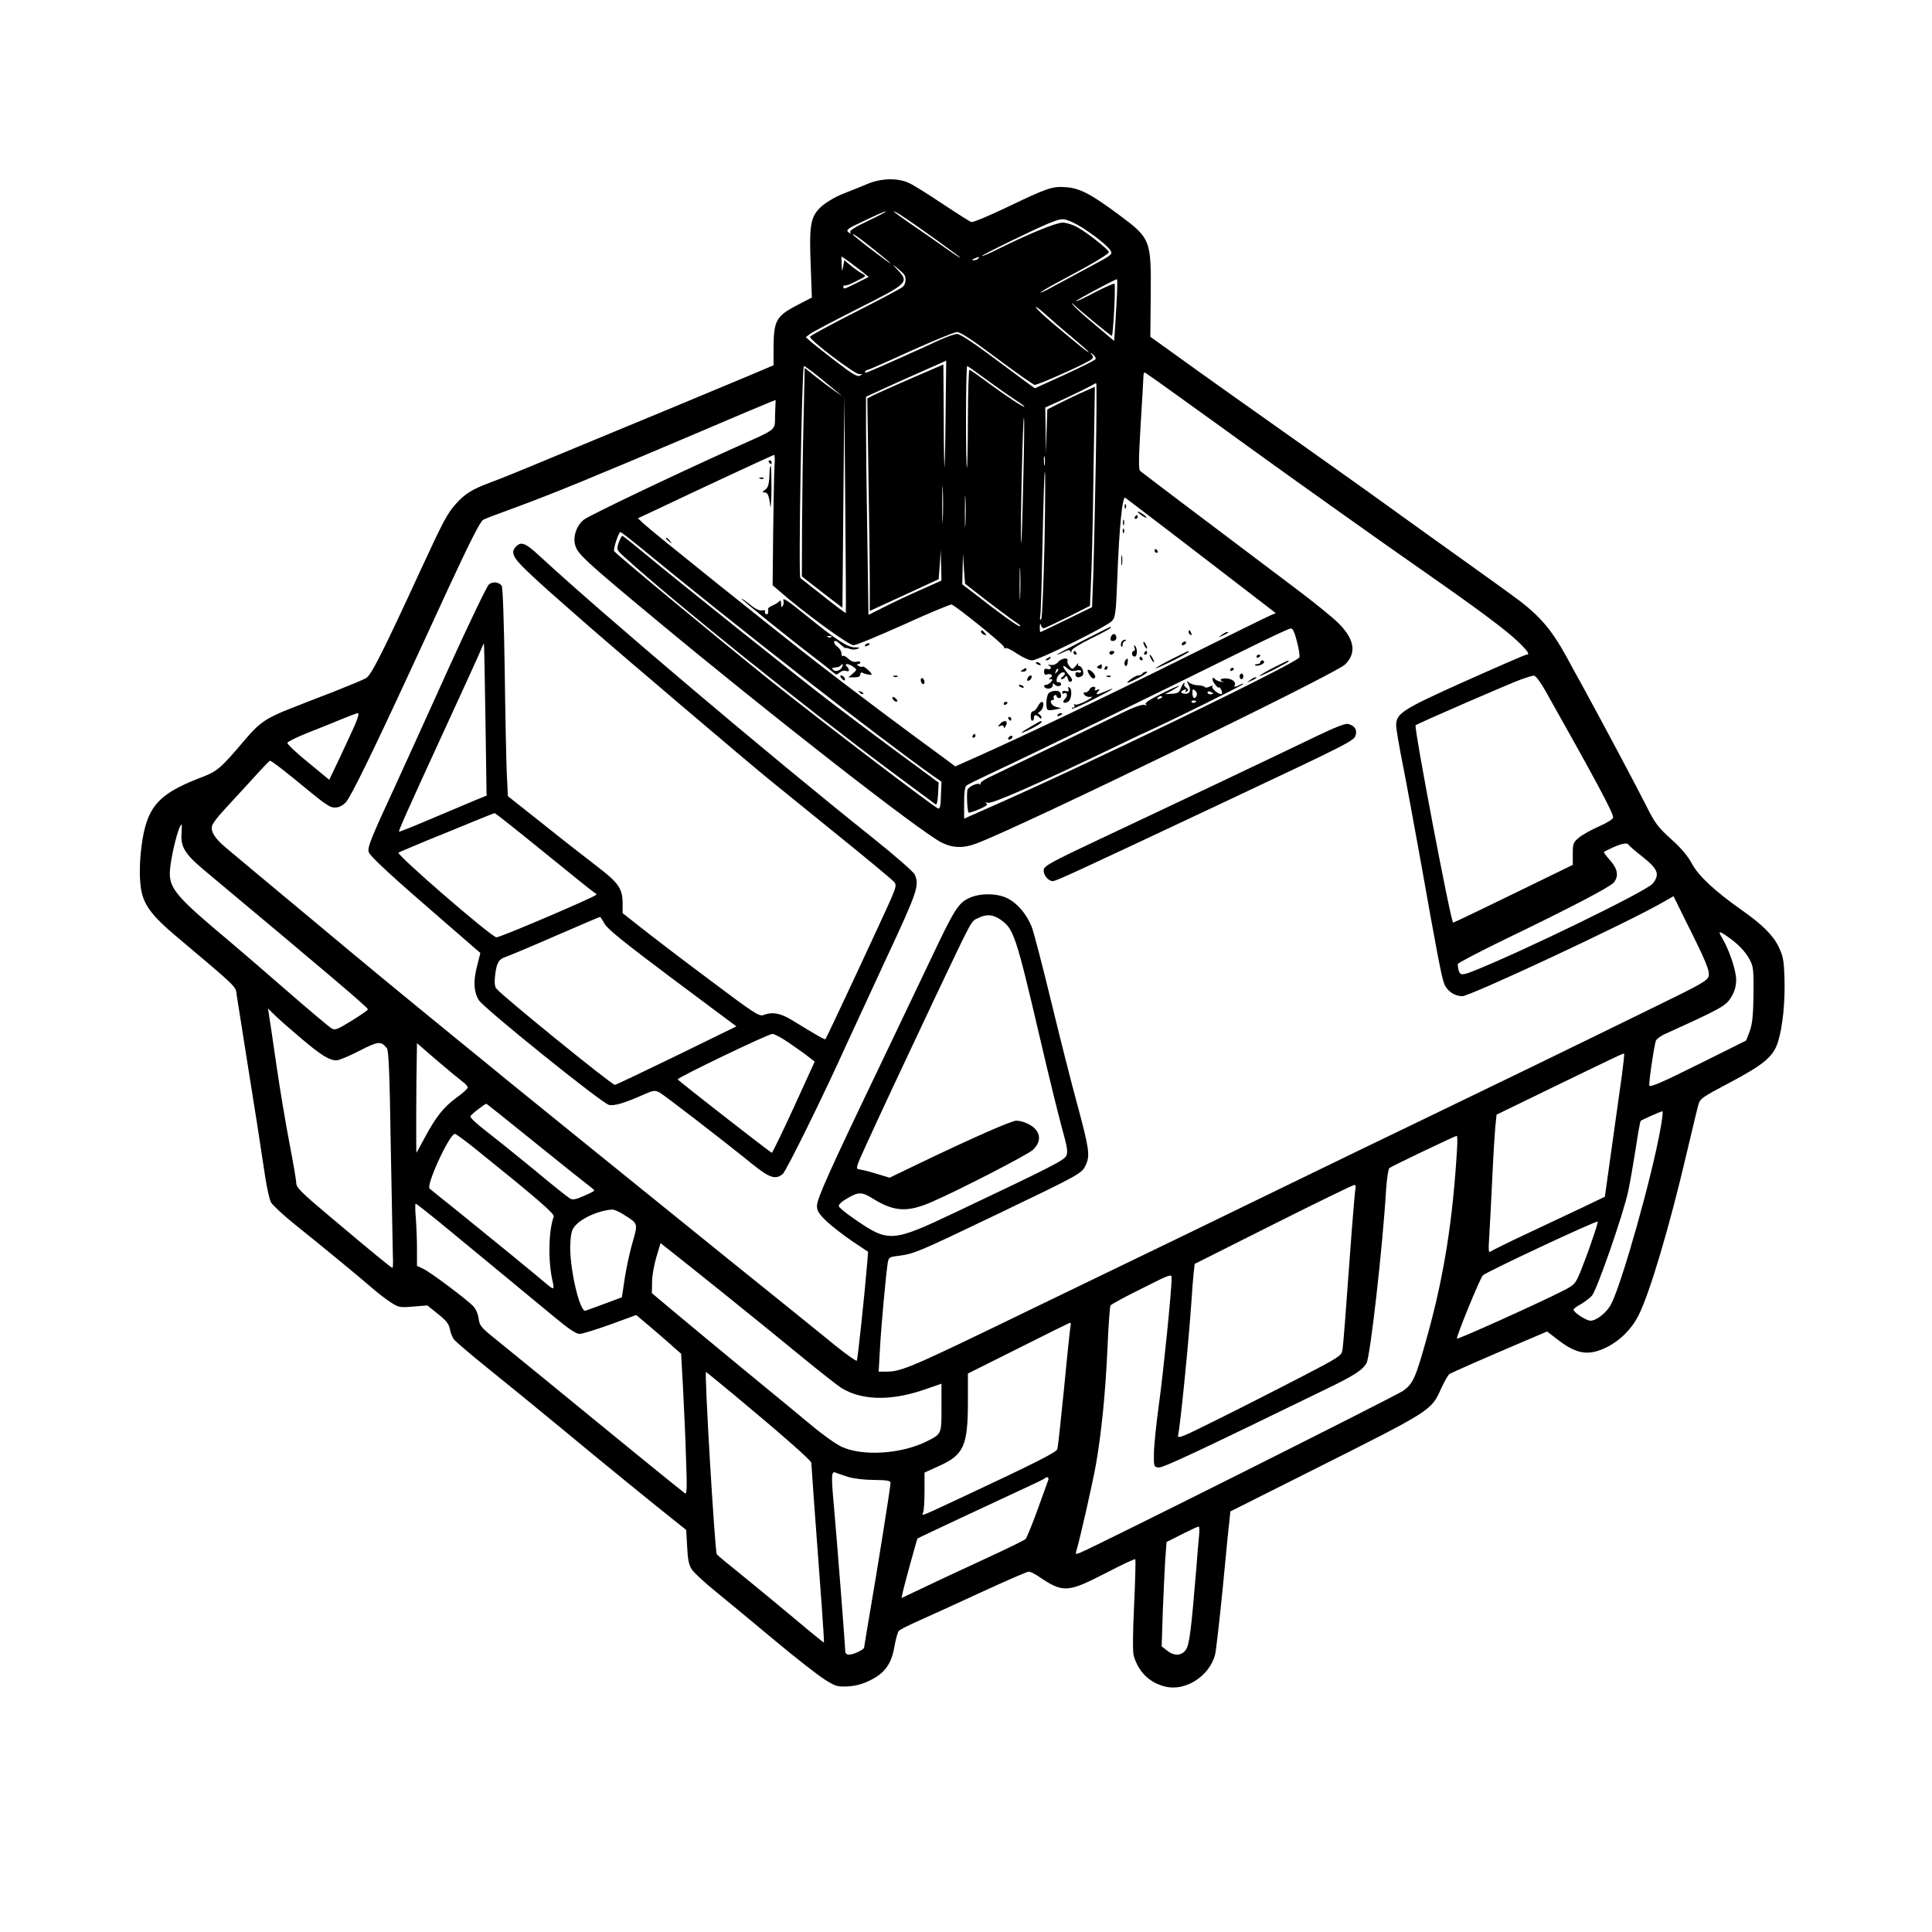
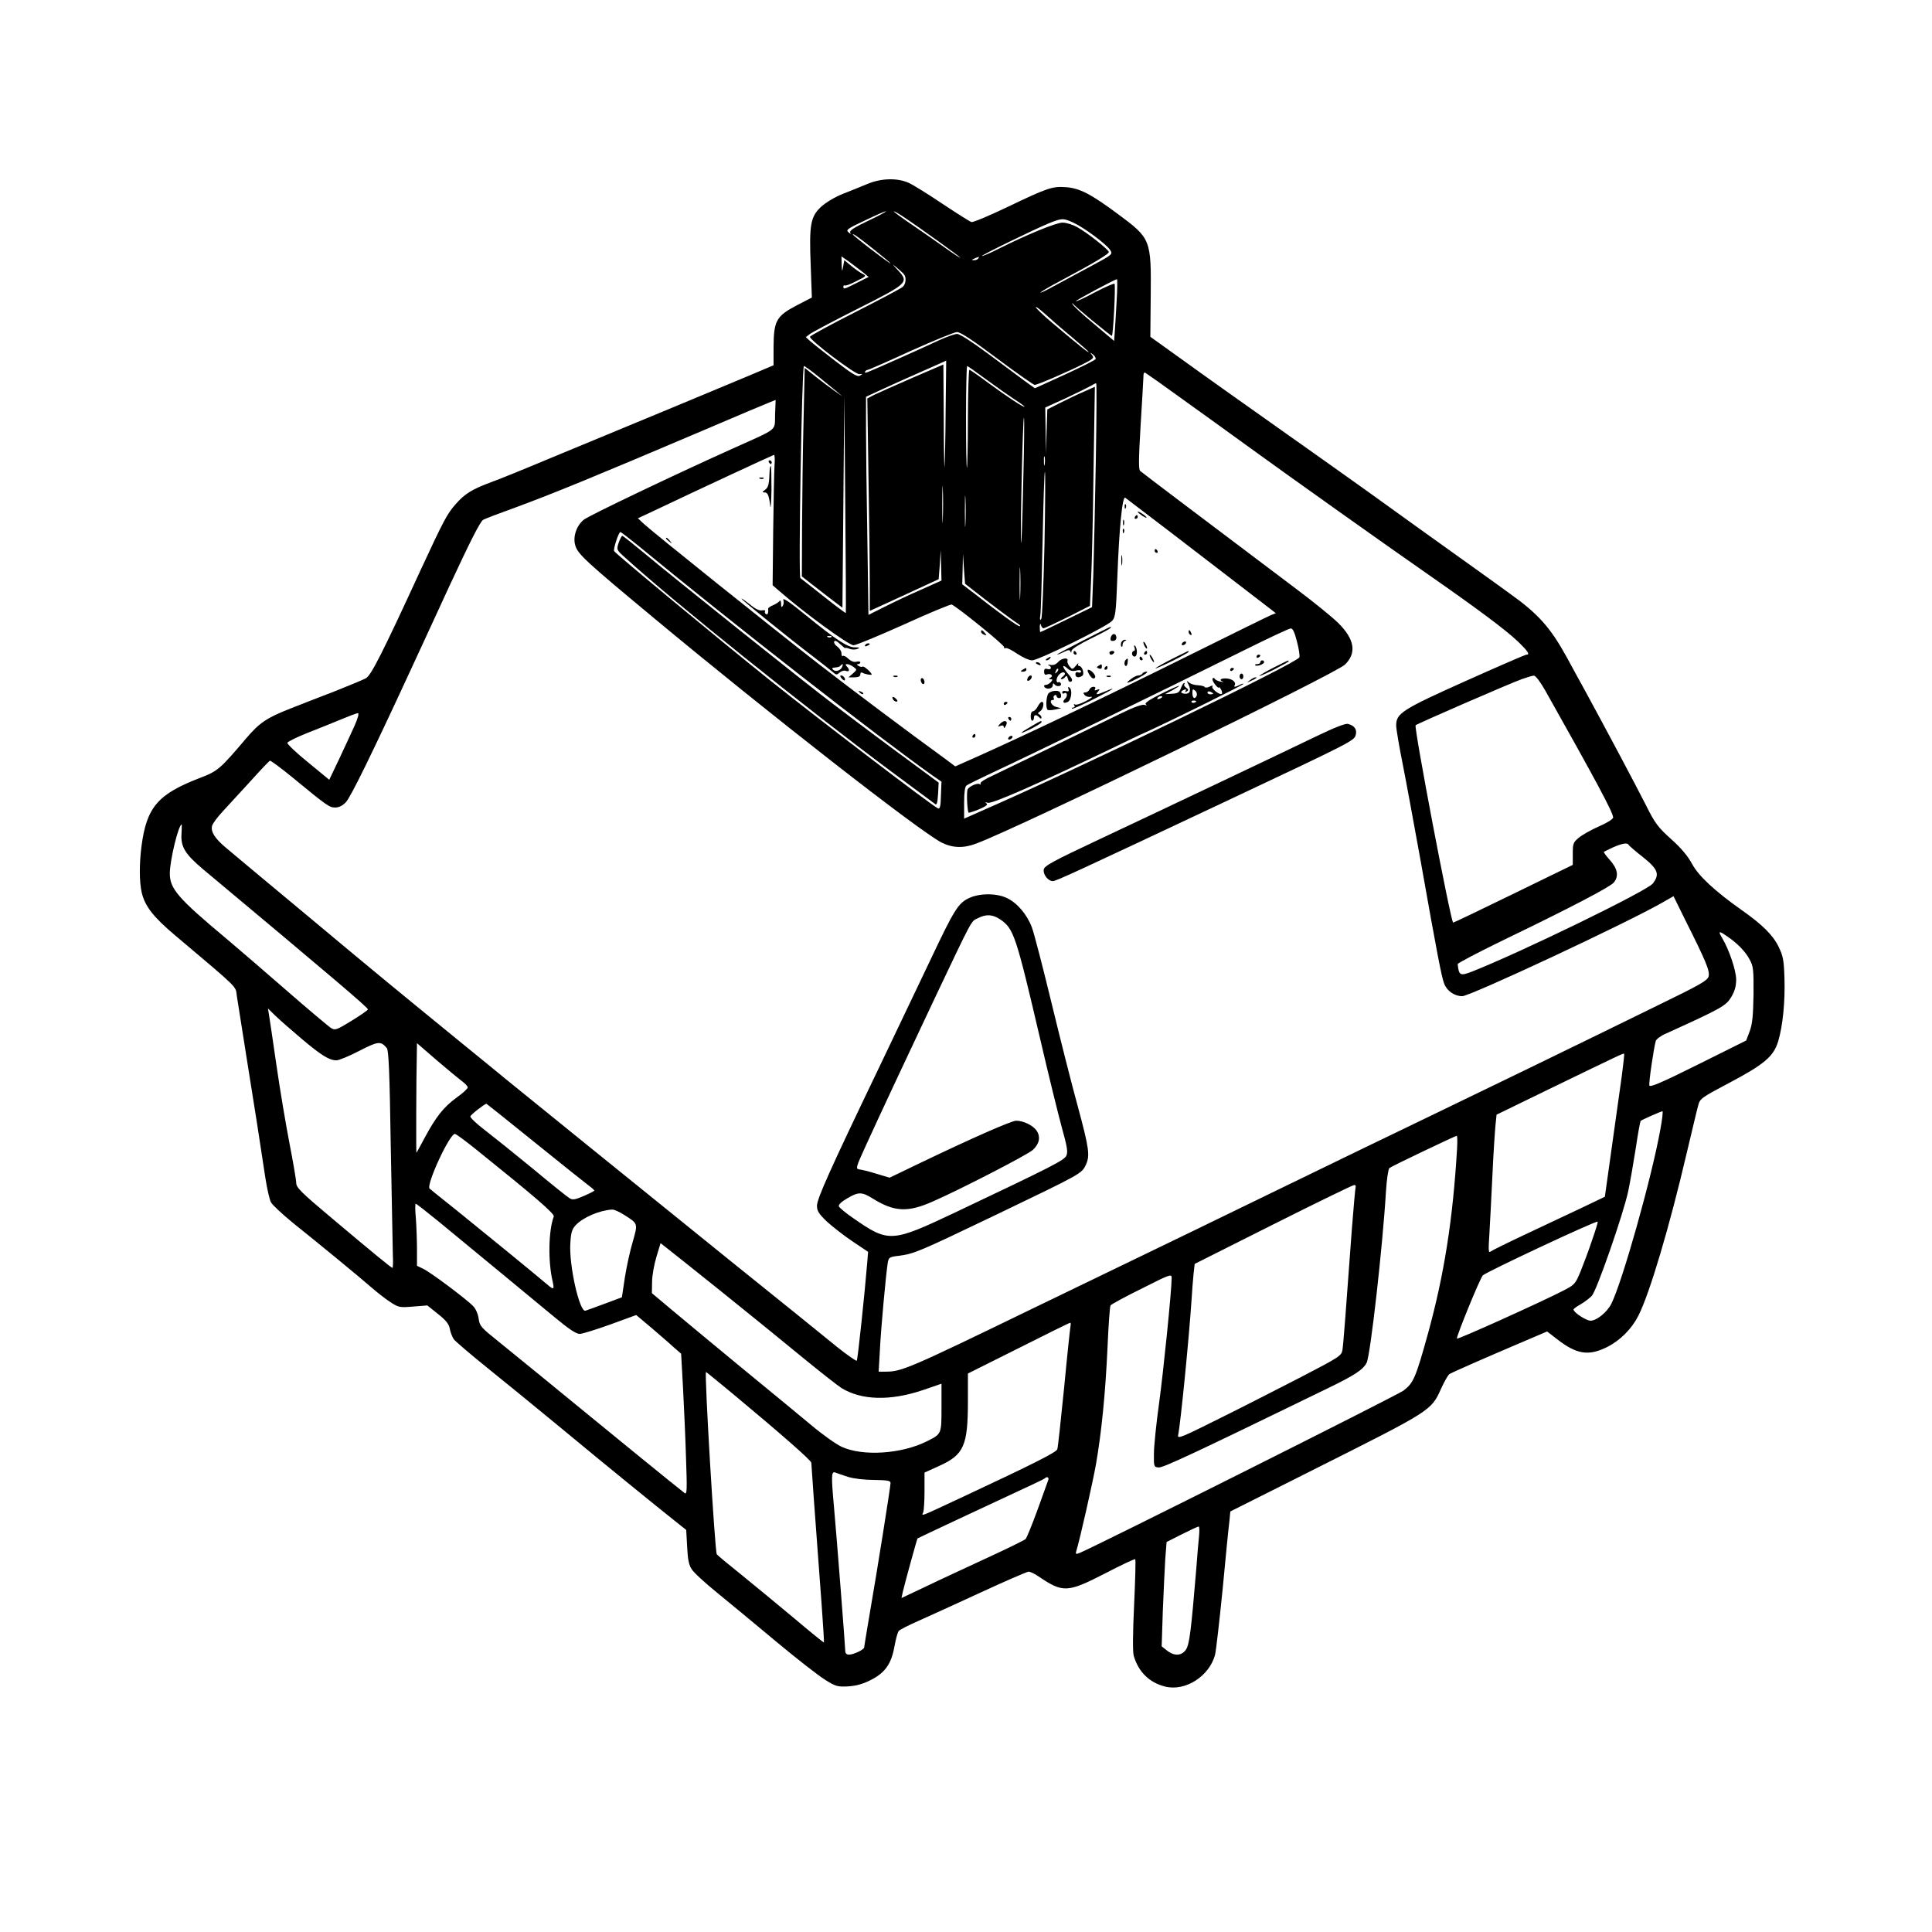
<svg xmlns="http://www.w3.org/2000/svg" version="1.0" width="1024pt" height="1024pt" viewBox="0 0 1024 1024" preserveAspectRatio="xMidYMid meet">
  <g transform="translate(0,1024) scale(0.1,-0.1)" fill="#000000" stroke="none">
    <path d="M4595 9264 c-33 -14 -91 -37 -129 -52 -40 -16 -87 -44 -113 -67 -57 -53 -65 -94 -56 -314 l6 -168 -83 -43 c-106 -56 -119 -81 -120 -220 l0 -96 -137 -58 c-143 -60 -585 -244 -1038 -431 -143 -60 -288 -119 -323 -131 -101 -38 -137 -60 -186 -115 -46 -52 -63 -84 -186 -349 -206 -448 -264 -561 -291 -575 -15 -8 -89 -39 -165 -69 -77 -29 -182 -71 -234 -91 -127 -50 -164 -75 -235 -158 -140 -165 -150 -174 -250 -212 -219 -85 -278 -154 -305 -360 -12 -92 -12 -189 1 -245 17 -73 61 -130 180 -230 339 -286 317 -265 324 -317 4 -27 27 -172 51 -323 45 -280 72 -453 100 -640 9 -58 22 -117 30 -132 7 -14 60 -63 116 -109 151 -121 353 -287 417 -343 31 -27 76 -62 101 -78 43 -28 49 -29 120 -23 l75 6 56 -45 c42 -33 58 -53 63 -78 3 -19 13 -44 21 -56 9 -12 91 -82 183 -156 92 -74 266 -216 387 -316 235 -195 506 -415 603 -492 l59 -47 5 -89 c3 -66 9 -97 24 -119 10 -17 71 -73 134 -124 64 -52 204 -168 313 -259 109 -91 226 -182 260 -203 57 -36 67 -38 124 -35 43 3 78 13 119 34 75 38 109 86 125 179 7 39 17 75 23 81 6 7 54 31 106 54 52 23 201 91 331 151 130 60 243 109 251 109 8 0 32 -11 52 -25 130 -88 153 -87 352 15 86 45 159 79 161 76 3 -2 0 -112 -6 -243 -7 -142 -8 -250 -2 -269 25 -85 82 -142 166 -163 107 -27 234 54 265 168 5 20 23 176 40 346 16 171 32 333 36 362 l5 52 432 217 c639 321 632 316 686 436 17 37 36 70 43 75 16 10 192 87 375 165 l143 61 53 -41 c104 -81 167 -90 264 -42 70 35 131 96 167 167 60 119 164 469 255 858 29 121 56 237 62 257 9 35 17 41 167 120 183 97 233 139 257 220 24 81 37 210 33 333 -3 96 -7 117 -31 167 -30 62 -87 118 -195 194 -143 101 -229 181 -263 244 -22 41 -57 84 -111 132 -71 64 -86 84 -134 180 -54 107 -219 417 -326 613 -31 55 -72 132 -93 170 -88 160 -152 232 -307 342 -36 27 -239 172 -450 323 -210 152 -444 319 -518 371 -496 351 -633 448 -774 550 l-159 114 2 212 c3 304 1 309 -173 438 -144 107 -204 138 -277 143 -72 5 -96 -3 -309 -105 -96 -46 -182 -82 -191 -80 -8 2 -77 46 -154 97 -76 51 -156 101 -179 111 -60 27 -147 25 -221 -7z m7 -194 c-74 -35 -101 -53 -96 -62 6 -10 3 -9 -9 1 -15 12 -6 19 86 62 56 27 106 49 112 49 5 -1 -36 -23 -93 -50z m183 23 c88 -58 305 -215 305 -219 0 -3 -35 20 -77 50 -43 31 -124 87 -181 126 -56 38 -99 70 -95 70 5 0 26 -12 48 -27z m904 -33 c56 -26 174 -113 194 -144 16 -24 16 -24 -101 -87 -64 -34 -152 -82 -195 -105 -43 -24 -75 -39 -72 -34 3 4 49 32 103 60 182 97 262 145 259 155 -5 15 -116 103 -166 130 -24 14 -59 25 -79 25 -35 0 -186 -62 -346 -142 -43 -22 -80 -37 -82 -35 -4 4 264 135 354 173 70 28 76 29 131 4z m-1056 -143 c48 -38 87 -71 87 -73 0 -3 -45 30 -100 72 -55 42 -100 79 -100 81 0 7 24 -9 113 -80z m-58 -121 l29 -24 -62 -31 c-68 -34 -72 -36 -72 -20 0 5 3 8 8 6 4 -3 31 7 61 23 54 27 55 27 30 40 -13 7 -40 26 -59 42 l-35 29 -6 -33 c-6 -31 -6 -31 -8 10 l-1 43 43 -30 c23 -17 55 -42 72 -55z m610 74 c-3 -5 -14 -10 -23 -9 -14 0 -13 2 3 9 27 11 27 11 20 0z m-393 -85 c13 -17 9 -52 -8 -66 -9 -8 -122 -68 -252 -134 -130 -66 -237 -124 -239 -130 -4 -16 238 -199 261 -198 19 2 19 1 4 -8 -14 -8 -40 8 -130 77 -62 48 -123 96 -135 107 l-22 20 22 17 c12 9 127 70 254 134 266 134 272 139 212 204 -32 34 -32 35 -4 12 16 -14 33 -29 37 -35z m1126 -147 c-4 -68 -8 -142 -10 -164 l-3 -41 -109 92 c-61 50 -111 97 -112 104 -1 6 0 7 2 2 6 -11 200 -171 207 -171 7 0 21 270 14 276 -3 3 -49 -17 -103 -45 -53 -29 -99 -50 -101 -47 -4 3 205 115 217 116 3 0 2 -55 -2 -122z m-240 -182 c50 -42 92 -79 92 -82 0 -6 -50 34 -192 154 -49 41 -88 79 -88 84 0 5 21 -11 48 -35 26 -24 89 -79 140 -121z m-393 -116 c103 -77 193 -140 199 -140 15 0 170 67 256 110 55 28 60 33 48 48 -12 15 -11 16 5 3 10 -8 16 -18 14 -24 -1 -5 -75 -42 -162 -82 l-160 -73 -50 36 c-27 20 -115 85 -194 144 -89 66 -154 108 -168 108 -13 0 -58 -16 -99 -35 -87 -41 -338 -153 -372 -166 -15 -6 -21 -5 -17 1 3 6 10 10 15 10 5 0 107 45 227 100 120 54 230 99 245 100 18 0 80 -40 213 -140z m-273 -277 c-1 -148 -4 -281 -6 -298 -1 -16 -4 99 -4 256 l-2 287 -167 -72 c-93 -40 -183 -81 -202 -90 l-34 -18 6 -412 c4 -226 7 -479 7 -563 l0 -151 183 84 182 84 6 77 5 78 2 -81 2 -81 -107 -48 c-60 -26 -147 -67 -194 -91 l-86 -43 -6 412 c-4 227 -7 487 -7 578 l0 166 93 43 c50 23 146 66 212 95 66 29 120 53 120 54 0 1 -1 -119 -3 -266z m-679 185 c36 -29 80 -66 99 -81 l33 -28 -40 28 c-22 15 -67 49 -100 75 l-60 48 -6 -277 c-4 -153 -7 -402 -8 -553 l-1 -275 38 -30 c20 -16 69 -54 107 -83 l70 -53 5 563 5 563 5 -575 c3 -316 4 -577 3 -579 -1 -2 -55 38 -120 90 -65 51 -119 94 -121 95 -11 7 8 1124 19 1124 4 0 37 -24 72 -52z m894 -19 c53 -39 120 -86 149 -105 30 -19 54 -37 54 -39 0 -9 -93 53 -190 124 -52 39 -98 71 -102 71 -4 0 -7 -116 -8 -257 0 -141 -3 -259 -5 -262 -3 -2 -5 118 -5 267 0 150 3 272 6 272 3 0 48 -32 101 -71z m1038 -103 c99 -71 259 -186 355 -256 229 -166 717 -513 950 -675 265 -185 407 -291 473 -353 56 -54 68 -72 47 -72 -6 0 -151 -63 -323 -140 -337 -151 -367 -171 -367 -235 0 -19 16 -112 35 -207 19 -95 61 -326 95 -513 87 -491 111 -616 125 -650 15 -38 55 -65 95 -65 42 0 862 383 1057 494 l63 36 63 -128 c110 -219 130 -268 123 -297 -6 -22 -42 -43 -264 -151 -440 -216 -966 -471 -1232 -599 -140 -67 -493 -238 -785 -380 -291 -142 -663 -322 -825 -400 -162 -78 -378 -183 -480 -232 -643 -312 -691 -333 -773 -333 l-40 0 7 123 c6 116 31 387 41 453 5 30 9 32 58 38 83 11 102 19 507 213 462 222 463 222 485 269 23 49 18 86 -45 319 -29 105 -90 346 -136 536 -46 190 -93 372 -105 404 -26 69 -79 131 -134 156 -56 26 -147 25 -201 -2 -55 -26 -78 -63 -199 -319 -54 -113 -176 -369 -272 -570 -267 -556 -333 -704 -333 -741 0 -27 10 -43 53 -84 30 -27 91 -75 136 -105 l82 -55 -4 -50 c-14 -172 -51 -521 -56 -527 -3 -3 -51 30 -107 75 -55 45 -307 249 -560 452 -573 463 -1060 857 -1184 958 -52 43 -160 131 -240 196 -370 302 -472 386 -825 681 -208 173 -401 334 -429 358 -58 49 -80 84 -72 115 3 12 29 47 57 77 28 30 94 102 147 160 52 58 98 106 102 108 5 2 59 -39 122 -90 183 -151 194 -158 225 -158 19 0 39 10 56 28 25 26 137 254 344 702 52 113 144 311 203 440 113 243 165 346 181 355 5 4 87 35 181 69 192 71 417 163 955 392 199 85 374 159 388 164 l26 10 -3 -77 c-3 -90 23 -69 -228 -182 -311 -140 -753 -351 -785 -375 -40 -31 -61 -94 -45 -140 14 -44 60 -86 410 -377 614 -511 1415 -1136 1531 -1195 59 -29 116 -31 186 -4 238 90 1904 899 1952 948 63 62 50 135 -37 221 -32 31 -129 110 -217 176 -486 366 -821 619 -832 629 -9 8 -8 64 2 236 8 124 14 240 15 258 0 24 3 31 12 25 7 -4 94 -65 193 -137z m-457 -328 c-4 -227 -10 -495 -13 -594 l-7 -182 -135 -66 c-74 -36 -136 -66 -139 -66 -2 0 -3 12 -3 28 1 16 3 20 6 10 2 -10 9 -18 14 -18 5 0 63 27 128 59 l118 60 6 138 c4 76 10 337 13 581 l7 442 -56 -25 c-32 -13 -88 -41 -127 -60 l-69 -35 -4 -117 -3 -118 -2 122 -2 123 108 49 c59 28 118 57 132 65 14 8 27 15 30 15 3 1 2 -185 -2 -411z m-385 -125 c-4 -191 -9 -330 -11 -308 -5 54 9 667 15 661 3 -2 1 -161 -4 -353z m-1318 100 c-2 -32 -5 -188 -7 -346 l-3 -289 36 -31 c129 -113 367 -287 393 -287 13 0 133 50 267 110 133 61 248 108 253 106 34 -16 281 -216 278 -226 -1 -6 2 -9 7 -5 6 3 34 -10 62 -30 29 -19 64 -35 79 -35 34 0 397 179 424 209 18 19 21 45 28 229 10 268 27 435 42 424 174 -132 316 -241 511 -391 132 -101 251 -193 264 -203 l23 -18 -23 -9 c-13 -5 -226 -110 -474 -233 -419 -208 -847 -412 -1096 -523 l-106 -47 -52 39 c-196 142 -514 381 -671 503 -250 194 -887 705 -927 743 l-32 30 92 43 c218 104 623 292 629 293 4 1 6 -25 3 -56z m1432 5 c-2 -13 -4 -5 -4 17 -1 22 1 32 4 23 2 -10 2 -28 0 -40z m-1 -420 c-5 -217 -12 -389 -17 -398 -7 -11 -9 -5 -5 20 3 19 8 198 12 398 4 199 9 362 12 362 3 0 2 -172 -2 -382z m-539 130 c-1 -46 -3 -11 -3 77 0 88 2 125 3 83 2 -42 2 -114 0 -160z m120 -25 c-2 -38 -3 -7 -3 67 0 74 1 105 3 68 2 -38 2 -98 0 -135z m-1737 -113 c510 -420 1261 -1006 1562 -1220 l48 -33 -3 -74 c-1 -54 -5 -72 -15 -68 -26 10 -631 471 -897 684 -278 223 -810 664 -820 680 -6 10 24 101 33 101 4 0 45 -32 92 -70z m1790 -247 c64 -51 200 -153 227 -170 10 -6 13 -12 7 -12 -10 -1 -107 69 -241 174 l-63 48 2 81 2 81 5 -79 6 -80 55 -43z m237 -25 c-1 -40 -3 -10 -3 67 0 77 1 110 3 73 2 -37 2 -100 0 -140z m1467 -238 c10 -38 16 -76 13 -84 -12 -30 -1155 -583 -1689 -816 l-88 -39 0 84 c0 54 4 86 13 92 6 5 64 33 127 63 217 101 887 427 1345 654 127 63 237 115 246 115 11 1 20 -19 33 -69z m1315 -258 c269 -478 361 -649 361 -675 0 -8 -33 -29 -75 -47 -41 -18 -89 -45 -107 -60 -30 -25 -32 -32 -32 -85 l0 -59 -314 -153 c-172 -84 -316 -153 -320 -153 -12 0 -209 1036 -199 1046 8 8 502 223 562 244 28 10 57 19 65 19 9 0 34 -33 59 -77z m-6310 -189 c-17 -38 -54 -117 -82 -177 l-52 -109 -113 93 c-62 50 -111 97 -109 103 2 6 50 30 108 53 57 22 138 55 179 72 41 17 80 32 87 32 7 0 0 -26 -18 -67z m-917 -572 c-5 -69 19 -108 114 -188 682 -570 874 -733 874 -743 0 -4 -39 -31 -86 -60 -80 -49 -88 -52 -109 -39 -13 8 -119 97 -236 199 -117 102 -260 225 -317 273 -261 218 -303 267 -302 350 1 70 46 257 63 257 1 0 0 -22 -1 -49z m7670 -59 c2 -4 36 -34 76 -65 80 -64 90 -91 52 -140 -32 -40 -700 -365 -959 -467 -62 -24 -69 -20 -75 40 -1 5 114 65 254 133 350 169 552 275 573 299 28 33 21 73 -19 118 -20 22 -35 42 -33 45 3 2 25 13 49 24 48 21 76 26 82 13z m-3331 -395 c72 -49 83 -81 214 -642 42 -181 93 -388 112 -458 29 -104 34 -132 25 -152 -12 -25 -68 -54 -591 -302 -336 -159 -351 -160 -538 -30 -40 27 -74 56 -77 63 -3 9 14 25 47 44 58 34 76 33 135 -4 112 -69 183 -73 314 -15 147 64 505 249 532 274 35 32 42 69 21 101 -18 28 -70 54 -109 54 -25 0 -232 -91 -511 -225 l-160 -77 -70 21 c-38 12 -80 22 -91 23 -20 3 -18 10 36 128 64 141 225 485 367 785 200 421 189 401 225 418 45 23 79 21 119 -6z m3852 -89 c54 -36 98 -81 120 -123 20 -36 22 -54 21 -185 -2 -114 -6 -156 -20 -195 l-19 -50 -255 -127 c-195 -97 -256 -123 -258 -111 -4 14 23 198 34 236 3 9 26 27 52 38 302 137 320 148 349 196 18 31 25 57 25 92 -1 50 -37 156 -74 219 -23 38 -18 40 25 10z m-7553 -545 c102 -86 145 -113 183 -113 13 0 67 22 121 50 101 52 114 53 146 15 10 -12 15 -127 21 -518 5 -276 10 -535 11 -575 2 -39 1 -72 -2 -72 -6 0 -100 77 -328 269 -155 130 -182 157 -182 181 0 15 -16 108 -35 206 -19 98 -51 287 -70 419 -19 132 -37 253 -40 270 l-5 30 42 -41 c24 -23 86 -77 138 -121z m849 -224 c17 -12 31 -28 30 -33 0 -6 -27 -31 -61 -55 -68 -50 -108 -101 -168 -213 -23 -43 -42 -78 -43 -78 -2 0 -1 406 2 513 l1 68 104 -90 c57 -49 118 -99 135 -112z m6147 30 c-9 -63 -33 -233 -53 -378 l-37 -264 -121 -58 c-66 -31 -199 -94 -295 -139 -96 -45 -181 -87 -189 -93 -12 -10 -13 4 -7 93 3 58 11 197 16 310 5 113 13 231 16 263 l6 59 292 142 c365 177 380 184 384 181 2 -2 -4 -54 -12 -116z m-5758 -357 c141 -114 269 -216 284 -227 15 -11 27 -22 28 -25 0 -3 -26 -16 -56 -29 -46 -20 -60 -22 -75 -12 -11 6 -98 76 -194 156 -96 79 -211 171 -255 205 -45 34 -79 67 -77 73 3 10 74 65 85 67 1 0 118 -93 260 -208z m5962 71 c-46 -256 -202 -809 -260 -924 -23 -45 -78 -89 -110 -89 -23 0 -90 44 -90 59 0 4 17 17 38 28 20 12 47 32 59 45 26 28 166 430 193 555 10 48 28 151 40 228 11 76 23 141 26 144 6 6 106 50 115 51 4 0 -1 -44 -11 -97z m-6277 -105 c317 -255 418 -342 412 -356 -28 -74 -31 -238 -6 -344 10 -44 6 -46 -30 -15 -56 48 -351 289 -479 392 -74 59 -139 111 -143 115 -20 18 105 290 134 290 6 0 56 -37 112 -82z m5200 10 c-22 -380 -69 -676 -155 -988 -65 -235 -77 -261 -130 -301 -36 -26 -1646 -833 -1716 -860 -20 -8 -22 -6 -18 8 19 61 88 367 105 463 29 167 50 375 61 618 5 117 12 217 16 223 3 5 77 46 165 89 148 75 159 79 159 58 0 -68 -44 -500 -67 -668 -15 -107 -27 -226 -27 -265 -1 -68 0 -70 24 -73 23 -3 187 74 900 421 138 67 183 96 203 133 20 35 86 623 103 912 4 61 12 116 18 121 12 10 348 170 357 171 3 0 4 -28 2 -62z m-538 -210 c-2 -7 -11 -107 -20 -223 -33 -453 -45 -611 -50 -641 -5 -30 -18 -38 -218 -142 -116 -60 -312 -160 -435 -221 -196 -98 -222 -109 -218 -89 13 60 57 506 71 713 3 50 8 114 11 143 l6 53 416 209 c229 115 422 209 429 209 7 1 10 -5 8 -11z m-4857 -185 c207 -170 493 -407 607 -501 78 -65 118 -92 137 -92 14 0 88 23 163 50 l137 50 82 -69 c44 -38 98 -84 118 -103 l38 -33 10 -180 c5 -99 13 -268 16 -375 6 -167 5 -193 -7 -184 -21 15 -441 357 -534 434 -135 111 -345 282 -451 368 -94 75 -102 84 -107 122 -3 24 -15 53 -29 67 -33 35 -226 180 -265 198 l-33 16 0 88 c0 48 -3 122 -6 164 -4 43 -4 77 -1 77 4 0 60 -44 125 -97z m983 36 c71 -45 70 -44 43 -139 -14 -47 -33 -132 -42 -190 l-16 -106 -91 -34 c-49 -18 -95 -35 -102 -37 -31 -11 -89 244 -80 360 3 54 9 73 28 93 39 42 127 79 193 83 11 1 41 -13 67 -30z m5128 -130 c-17 -52 -45 -126 -61 -166 -29 -70 -32 -73 -97 -106 -110 -57 -553 -257 -559 -252 -6 6 121 317 137 335 15 17 602 292 609 285 2 -2 -11 -45 -29 -96z m-4604 -284 c138 -111 327 -264 420 -341 94 -77 186 -149 205 -161 106 -65 257 -69 428 -12 l102 35 0 -126 c0 -141 1 -140 -77 -179 -135 -68 -342 -81 -453 -29 -30 14 -103 66 -161 115 -58 48 -227 188 -375 309 -148 122 -314 260 -369 306 l-100 84 1 60 c0 33 11 92 23 132 l22 73 42 -33 c23 -18 155 -123 292 -233z m1839 -172 c-2 -10 -18 -157 -34 -328 -17 -170 -33 -317 -36 -326 -4 -16 -125 -77 -499 -252 -240 -112 -220 -104 -212 -83 4 10 7 61 7 114 l0 97 75 34 c134 60 155 107 155 346 l0 145 268 134 c147 74 270 135 274 135 3 1 4 -7 2 -16z m-1787 -363 c257 -214 413 -351 413 -363 0 -11 18 -259 55 -756 8 -107 13 -196 12 -197 -1 -1 -72 56 -157 128 -85 71 -211 175 -280 231 -69 55 -128 104 -131 109 -10 15 -67 969 -57 966 4 -2 69 -55 145 -118z m608 -438 c29 -9 87 -16 137 -16 71 -1 88 -4 88 -16 0 -19 -70 -460 -110 -690 -16 -96 -30 -178 -30 -182 0 -11 -56 -38 -80 -38 -13 0 -20 7 -20 19 0 21 -45 600 -60 766 -15 165 -14 189 8 180 9 -4 40 -14 67 -23z m1060 -19 c-4 -10 -29 -81 -57 -158 -28 -77 -56 -145 -62 -152 -6 -6 -99 -52 -206 -101 -107 -50 -253 -117 -323 -151 l-129 -61 7 33 c9 40 75 280 78 283 2 2 405 191 565 265 57 26 106 50 109 53 13 13 25 5 18 -11z m800 -295 c-3 -29 -10 -109 -15 -178 -27 -325 -36 -395 -54 -423 -23 -34 -62 -36 -101 -5 l-28 22 6 186 c4 102 10 226 13 276 l7 91 81 41 c44 22 84 41 89 41 4 1 5 -23 2 -51z" />
-     <path d="M2736 7344 c-31 -30 -19 -58 57 -130 72 -69 112 -104 347 -310 178 -155 817 -698 931 -791 53 -43 222 -180 375 -304 154 -124 285 -234 293 -243 13 -15 11 -26 -16 -89 -36 -83 -342 -739 -348 -745 -3 -4 -50 23 -179 102 -61 37 -103 44 -150 26 -23 -8 -49 9 -287 188 -145 108 -307 232 -361 275 l-98 77 0 51 c0 79 -21 109 -133 195 -56 43 -186 144 -288 226 l-187 148 -6 122 c-3 68 -8 316 -11 553 -4 254 -10 434 -16 441 -17 20 -48 23 -68 6 -11 -10 -105 -206 -210 -437 -104 -231 -233 -514 -286 -630 -131 -283 -147 -324 -141 -350 6 -23 119 -127 427 -393 l165 -143 -18 -72 c-20 -77 -17 -133 9 -177 25 -42 651 -546 690 -556 28 -7 83 9 190 57 46 20 55 21 78 9 24 -13 318 -239 495 -382 90 -72 121 -82 159 -50 18 15 217 418 338 687 25 55 119 258 209 452 168 360 178 391 152 448 -6 14 -108 103 -227 198 -554 442 -1417 1173 -1760 1489 -75 70 -98 79 -125 52z m-163 -920 l6 -401 -57 -23 c-31 -13 -135 -57 -230 -97 -96 -41 -175 -73 -177 -71 -4 4 44 111 247 553 99 215 185 403 190 418 6 15 11 27 13 25 1 -2 5 -183 8 -404z m308 -699 c139 -113 259 -210 268 -215 9 -5 14 -10 11 -13 -23 -18 -514 -228 -529 -225 -31 5 -534 441 -519 449 7 4 74 32 148 63 74 30 185 75 245 100 61 25 113 46 117 46 4 0 120 -92 259 -205z m324 -382 c15 -27 104 -99 359 -290 l339 -253 -317 -155 c-175 -85 -322 -155 -327 -155 -17 0 -593 468 -627 509 -10 11 -12 32 -8 70 8 69 19 87 58 100 18 6 137 56 263 111 127 55 232 100 235 100 3 0 14 -17 25 -37z m969 -625 c33 -23 80 -55 103 -73 l41 -32 -110 -241 c-61 -133 -114 -242 -117 -242 -8 1 -495 381 -499 389 -3 9 479 241 502 241 10 0 46 -19 80 -42z" />
    <path d="M6980 6339 c-203 -98 -799 -381 -1150 -546 -251 -118 -295 -142 -298 -162 -4 -26 23 -61 48 -61 17 0 98 37 905 417 690 325 693 327 701 359 7 28 -7 48 -41 57 -13 4 -72 -19 -165 -64z" />
    <path d="M4075 7790 c3 -5 8 -10 11 -10 2 0 4 5 4 10 0 6 -5 10 -11 10 -5 0 -7 -4 -4 -10z" />
    <path d="M4079 7743 c-2 -69 -6 -86 -24 -99 -16 -12 -17 -14 -2 -14 16 0 23 -16 30 -75 2 -16 5 25 6 93 0 67 -1 122 -4 122 -3 0 -5 -12 -6 -27z" />
    <path d="M4028 7703 c7 -3 16 -2 19 1 4 3 -2 6 -13 5 -11 0 -14 -3 -6 -6z" />
    <path d="M5961 7554 c0 -11 3 -14 6 -6 3 7 2 16 -1 19 -3 4 -6 -2 -5 -13z" />
    <path d="M6030 7527 c0 -3 12 -12 26 -22 15 -9 23 -12 20 -6 -7 11 -46 35 -46 28z" />
    <path d="M6015 7500 c-3 -5 -1 -10 4 -10 6 0 11 5 11 10 0 6 -2 10 -4 10 -3 0 -8 -4 -11 -10z" />
    <path d="M5952 7470 c0 -14 2 -19 5 -12 2 6 2 18 0 25 -3 6 -5 1 -5 -13z" />
    <path d="M5951 7424 c0 -11 3 -14 6 -6 3 7 2 16 -1 19 -3 4 -6 -2 -5 -13z" />
    <path d="M3530 7386 c0 -2 8 -10 18 -17 15 -13 16 -12 3 4 -13 16 -21 21 -21 13z" />
    <path d="M6120 7320 c0 -5 5 -10 11 -10 5 0 7 5 4 10 -3 6 -8 10 -11 10 -2 0 -4 -4 -4 -10z" />
    <path d="M5943 7270 c0 -25 2 -35 4 -22 2 12 2 32 0 45 -2 12 -4 2 -4 -23z" />
    <path d="M3930 7067 c0 -6 260 -216 380 -307 47 -36 94 -73 104 -82 18 -16 21 -16 36 -3 10 9 25 13 34 9 19 -7 21 7 4 24 -18 18 12 15 36 -3 19 -14 19 -15 -4 -35 l-23 -20 31 0 c22 0 32 5 32 16 0 9 5 12 12 8 11 -7 48 -14 48 -9 0 10 -41 46 -47 42 -5 -3 -15 -2 -23 4 -10 6 -11 9 -2 9 6 0 12 4 12 9 0 5 -9 7 -20 4 -13 -4 -29 2 -44 16 -12 12 -26 18 -29 14 -4 -3 -7 3 -7 14 0 11 -10 27 -21 35 -12 8 -20 20 -18 27 3 8 13 5 32 -13 15 -14 27 -23 27 -21 0 3 10 1 23 -4 12 -5 31 -5 42 0 16 6 12 8 -17 8 -37 1 -101 43 -258 171 -87 71 -124 96 -118 79 3 -9 2 -22 -3 -30 -6 -10 -9 -8 -9 11 0 14 -4 20 -8 15 -4 -6 -19 -16 -35 -23 -15 -6 -27 -15 -26 -19 3 -20 -2 -34 -11 -28 -6 4 -8 10 -5 15 3 5 -4 7 -16 5 -14 -3 -37 8 -65 32 -24 19 -44 33 -44 30z m477 -203 c-3 -3 -12 -4 -19 -1 -8 3 -5 6 6 6 11 1 17 -2 13 -5z m57 -158 c-8 -20 -35 -29 -48 -16 -7 7 -6 10 2 11 26 3 31 4 38 12 11 11 14 9 8 -7z" />
    <path d="M5740 6845 c-80 -41 -141 -74 -137 -74 4 -1 21 6 37 14 22 11 30 12 33 2 4 -8 6 -7 6 3 1 10 41 35 102 65 55 27 102 52 105 57 7 11 13 14 -146 -67z" />
    <path d="M5200 6891 c0 -5 7 -12 16 -15 14 -5 15 -4 4 9 -14 17 -20 19 -20 6z" />
    <path d="M6300 6891 c0 -6 4 -13 10 -16 6 -3 7 1 4 9 -7 18 -14 21 -14 7z" />
-     <path d="M6474 6874 c-18 -14 -18 -14 6 -3 31 14 36 19 24 19 -6 0 -19 -7 -30 -16z" />
    <path d="M5887 6861 c-3 -14 0 -19 13 -18 11 1 18 8 17 19 -2 24 -23 23 -30 -1z" />
    <path d="M5943 6835 c-3 -9 -3 -19 1 -22 3 -4 6 1 6 10 0 8 6 18 13 20 9 4 9 6 -1 6 -7 1 -15 -6 -19 -14z" />
    <path d="M6060 6835 c0 -5 5 -17 10 -25 5 -8 10 -10 10 -5 0 6 -5 17 -10 25 -5 8 -10 11 -10 5z" />
    <path d="M6265 6830 c-3 -5 -2 -10 4 -10 5 0 13 5 16 10 3 6 2 10 -4 10 -5 0 -13 -4 -16 -10z" />
    <path d="M4585 6820 c-3 -6 1 -7 9 -4 18 7 21 14 7 14 -6 0 -13 -4 -16 -10z" />
    <path d="M6013 6808 c4 -10 2 -18 -3 -18 -6 0 -10 -7 -10 -15 0 -8 6 -15 14 -15 15 0 16 44 1 58 -5 4 -5 -1 -2 -10z" />
    <path d="M5690 6780 c0 -5 5 -10 11 -10 5 0 7 5 4 10 -3 6 -8 10 -11 10 -2 0 -4 -4 -4 -10z" />
    <path d="M5880 6780 c0 -5 4 -10 9 -10 6 0 13 5 16 10 3 6 -1 10 -9 10 -9 0 -16 -4 -16 -10z" />
    <path d="M6065 6780 c-3 -5 -1 -10 4 -10 6 0 11 5 11 10 0 6 -2 10 -4 10 -3 0 -8 -4 -11 -10z" />
    <path d="M6215 6749 c-44 -22 -84 -45 -90 -50 -5 -6 32 10 83 35 50 25 92 48 92 51 0 7 5 9 -85 -36z" />
    <path d="M6100 6750 c6 -11 13 -20 16 -20 2 0 0 9 -6 20 -6 11 -13 20 -16 20 -2 0 0 -9 6 -20z" />
    <path d="M5550 6750 c-9 -6 -10 -10 -3 -10 6 0 15 5 18 10 8 12 4 12 -15 0z" />
    <path d="M6040 6750 c0 -5 5 -10 11 -10 5 0 7 5 4 10 -3 6 -8 10 -11 10 -2 0 -4 -4 -4 -10z" />
    <path d="M5608 6731 c-10 -12 -25 -18 -40 -15 -13 2 -17 2 -10 -2 19 -9 14 -26 -6 -20 -13 4 -18 1 -18 -14 0 -13 5 -19 14 -15 20 8 37 -6 21 -16 -12 -7 -12 -9 0 -9 11 0 11 -3 1 -15 -7 -8 -19 -15 -27 -15 -8 0 -11 -4 -8 -10 11 -17 45 -11 45 8 0 10 3 13 8 6 10 -16 41 -13 35 3 -3 7 -9 10 -14 7 -5 -3 -9 2 -9 11 0 22 27 48 41 40 6 -5 4 -12 -8 -21 -10 -7 -13 -14 -6 -14 6 0 15 6 19 12 6 9 10 6 14 -9 3 -15 9 -20 18 -15 9 6 4 17 -18 42 -32 36 -33 55 -1 26 13 -12 27 -15 45 -10 16 4 26 2 26 -5 0 -6 -7 -8 -15 -5 -9 4 -15 0 -15 -10 0 -17 17 -21 36 -8 14 9 0 52 -16 52 -6 0 -8 6 -5 13 4 6 -2 2 -12 -11 -18 -21 -19 -22 -34 -4 -8 10 -14 23 -11 30 6 19 -32 14 -50 -7z m-7 -54 c-10 -9 -11 -8 -5 6 3 10 9 15 12 12 3 -3 0 -11 -7 -18z" />
    <path d="M5967 6743 c-10 -9 -9 -33 1 -33 4 0 8 9 9 20 2 21 0 24 -10 13z" />
    <path d="M5490 6726 c0 -2 7 -7 16 -10 8 -3 12 -2 9 4 -6 10 -25 14 -25 6z" />
    <path d="M5822 6711 c-11 -7 -11 -9 2 -14 10 -4 16 -1 16 8 0 17 -1 17 -18 6z" />
    <path d="M5855 6700 c-3 -5 -1 -10 4 -10 6 0 11 5 11 10 0 6 -2 10 -4 10 -3 0 -8 -4 -11 -10z" />
    <path d="M5420 6690 c-13 -8 -12 -10 3 -10 9 0 17 5 17 10 0 12 -1 12 -20 0z" />
    <path d="M5770 6671 c13 -25 27 -34 34 -22 7 10 -20 41 -35 41 -6 0 -6 -7 1 -19z" />
    <path d="M6055 6670 c-3 -5 -13 -10 -22 -10 -8 0 -26 -9 -40 -20 -36 -28 -18 -24 47 10 30 16 47 29 38 30 -9 0 -20 -4 -23 -10z" />
    <path d="M4460 6645 c7 -9 15 -13 17 -11 7 7 -7 26 -19 26 -6 0 -6 -6 2 -15z" />
    <path d="M4738 6653 c7 -3 16 -2 19 1 4 3 -2 6 -13 5 -11 0 -14 -3 -6 -6z" />
    <path d="M5446 6644 c-4 -10 -1 -14 6 -12 15 5 23 28 10 28 -5 0 -13 -7 -16 -16z" />
    <path d="M5868 6653 c7 -3 16 -2 19 1 4 3 -2 6 -13 5 -11 0 -14 -3 -6 -6z" />
    <path d="M4880 6636 c0 -8 5 -18 10 -21 6 -3 10 1 10 9 0 8 -4 18 -10 21 -5 3 -10 -1 -10 -9z" />
-     <path d="M5400 6606 c0 -2 7 -7 16 -10 8 -3 12 -2 9 4 -6 10 -25 14 -25 6z" />
    <path d="M5663 6588 c4 -12 1 -14 -14 -11 -11 3 -19 0 -19 -6 0 -7 4 -10 9 -6 17 10 22 -13 7 -28 -19 -18 -9 -29 14 -17 19 10 25 66 8 76 -7 5 -9 2 -5 -8z" />
    <path d="M5774 6585 c-4 -8 -13 -15 -21 -15 -12 0 -13 -3 -4 -14 7 -8 22 -12 34 -9 12 2 0 -8 -26 -22 -26 -14 -53 -23 -59 -19 -7 4 -8 3 -4 -4 4 -7 2 -12 -5 -12 -7 0 -10 -3 -7 -6 3 -3 55 20 114 50 107 54 131 71 61 41 -46 -19 -53 -19 -37 0 11 13 10 14 -5 9 -13 -5 -16 -4 -11 4 4 7 1 12 -9 12 -8 0 -18 -7 -21 -15z" />
    <path d="M4557 6569 c7 -7 15 -10 18 -7 3 3 -2 9 -12 12 -14 6 -15 5 -6 -5z" />
    <path d="M5554 6560 c-11 -27 -11 -79 0 -83 6 -2 25 -1 41 3 l30 6 -27 7 c-26 7 -40 37 -17 37 5 0 8 4 4 9 -3 5 -1 12 5 16 5 3 10 1 10 -4 0 -6 6 -11 14 -11 9 0 12 7 9 20 -4 15 -13 20 -34 18 -16 -1 -31 -9 -35 -18z" />
    <path d="M4730 6542 c0 -12 19 -26 26 -19 2 2 -2 10 -11 17 -9 8 -15 8 -15 2z" />
    <path d="M5320 6509 c0 -5 5 -7 10 -4 6 3 10 8 10 11 0 2 -4 4 -10 4 -5 0 -10 -5 -10 -11z" />
    <path d="M5500 6495 c-7 -14 -19 -25 -25 -25 -7 0 -12 -11 -12 -25 0 -14 3 -25 8 -25 5 0 9 7 9 15 0 18 12 19 28 3 8 -8 12 -9 12 -1 0 6 -6 14 -12 17 -9 3 -8 8 5 16 17 11 24 50 9 50 -5 0 -15 -11 -22 -25z" />
-     <path d="M5605 6450 c-3 -6 1 -7 9 -4 18 7 21 14 7 14 -6 0 -13 -4 -16 -10z" />
    <path d="M5345 6430 c3 -5 8 -10 11 -10 2 0 4 5 4 10 0 6 -5 10 -11 10 -5 0 -7 -4 -4 -10z" />
    <path d="M5300 6403 c-13 -15 -12 -16 3 -10 10 4 17 2 17 -6 0 -8 4 -7 9 3 19 29 -5 39 -29 13z" />
    <path d="M5467 6391 c-69 -40 -71 -47 -4 -15 31 16 57 32 57 36 0 10 2 11 -53 -21z" />
    <path d="M5155 6340 c-3 -5 -1 -10 4 -10 6 0 11 5 11 10 0 6 -2 10 -4 10 -3 0 -8 -4 -11 -10z" />
    <path d="M5345 6330 c-3 -5 -2 -10 4 -10 5 0 13 5 16 10 3 6 2 10 -4 10 -5 0 -13 -4 -16 -10z" />
    <path d="M3279 7363 c-12 -37 -12 -37 37 -81 261 -237 950 -790 1409 -1132 121 -90 225 -167 232 -172 8 -7 12 8 15 53 l3 61 -115 85 c-138 101 -312 231 -446 333 -126 94 -865 685 -1004 802 -58 48 -108 88 -112 88 -3 0 -12 -17 -19 -37z" />
    <path d="M6660 6759 c0 -5 5 -7 10 -4 6 3 10 8 10 11 0 2 -4 4 -10 4 -5 0 -10 -5 -10 -11z" />
    <path d="M6680 6730 c0 -5 -7 -10 -17 -10 -9 0 -14 -3 -10 -6 8 -8 47 5 47 17 0 5 -4 9 -10 9 -5 0 -10 -4 -10 -10z" />
    <path d="M6755 6704 c-38 -19 -74 -40 -80 -46 -5 -5 27 8 73 31 45 23 82 43 82 46 0 7 3 8 -75 -31z" />
    <path d="M6520 6689 c0 -5 5 -7 10 -4 6 3 10 8 10 11 0 2 -4 4 -10 4 -5 0 -10 -5 -10 -11z" />
    <path d="M6570 6655 c0 -8 5 -15 10 -15 6 0 10 7 10 15 0 8 -4 15 -10 15 -5 0 -10 -7 -10 -15z" />
    <path d="M6427 6644 c-3 -5 3 -20 14 -33 10 -13 19 -19 19 -15 0 5 5 1 11 -9 6 -10 8 -21 5 -24 -9 -10 -57 27 -50 38 4 7 0 7 -14 0 -12 -6 -23 -7 -26 -3 -3 5 -19 9 -36 10 -17 0 -39 7 -47 14 -15 12 -15 11 -4 -10 16 -30 8 -51 -18 -49 -25 2 -27 12 -5 21 10 4 13 2 8 -6 -5 -7 -3 -8 6 -3 10 6 10 11 -3 20 -9 7 -14 15 -10 18 3 4 3 7 -1 7 -4 0 -11 -12 -17 -27 -8 -23 -16 -28 -47 -30 l-37 -2 38 20 c20 11 37 22 37 24 0 3 -43 -16 -95 -42 -64 -32 -90 -50 -82 -56 8 -6 6 -7 -7 -3 -11 4 -57 -12 -120 -43 -55 -27 -216 -105 -356 -173 -140 -68 -288 -139 -327 -158 -41 -18 -70 -37 -66 -43 3 -6 1 -7 -5 -3 -12 7 -52 -10 -63 -27 -7 -10 -3 -116 5 -124 2 -2 27 6 56 18 37 16 48 25 38 31 -9 6 -6 7 8 3 23 -6 256 96 654 287 74 36 157 76 185 88 132 60 515 249 515 255 0 3 -9 1 -19 -5 -23 -12 -34 -13 -27 -2 9 16 -12 34 -43 36 -31 2 -43 -9 -18 -17 6 -2 1 -2 -13 0 -14 3 -28 9 -31 15 -4 6 -9 6 -12 2z m-84 -90 c-9 -23 -23 -16 -23 12 0 22 2 24 14 14 8 -6 12 -18 9 -26z m87 10 c0 -2 -7 -4 -15 -4 -8 0 -15 4 -15 10 0 5 7 7 15 4 8 -4 15 -8 15 -10z m-270 -18 c0 -2 -7 -7 -16 -10 -8 -3 -12 -2 -9 4 6 10 25 14 25 6z m180 -22 c0 -8 -19 -13 -24 -6 -3 5 1 9 9 9 8 0 15 -2 15 -3z" />
    <path d="M6624 6634 c-18 -14 -18 -14 6 -3 31 14 36 19 24 19 -6 0 -19 -7 -30 -16z" />
  </g>
</svg>